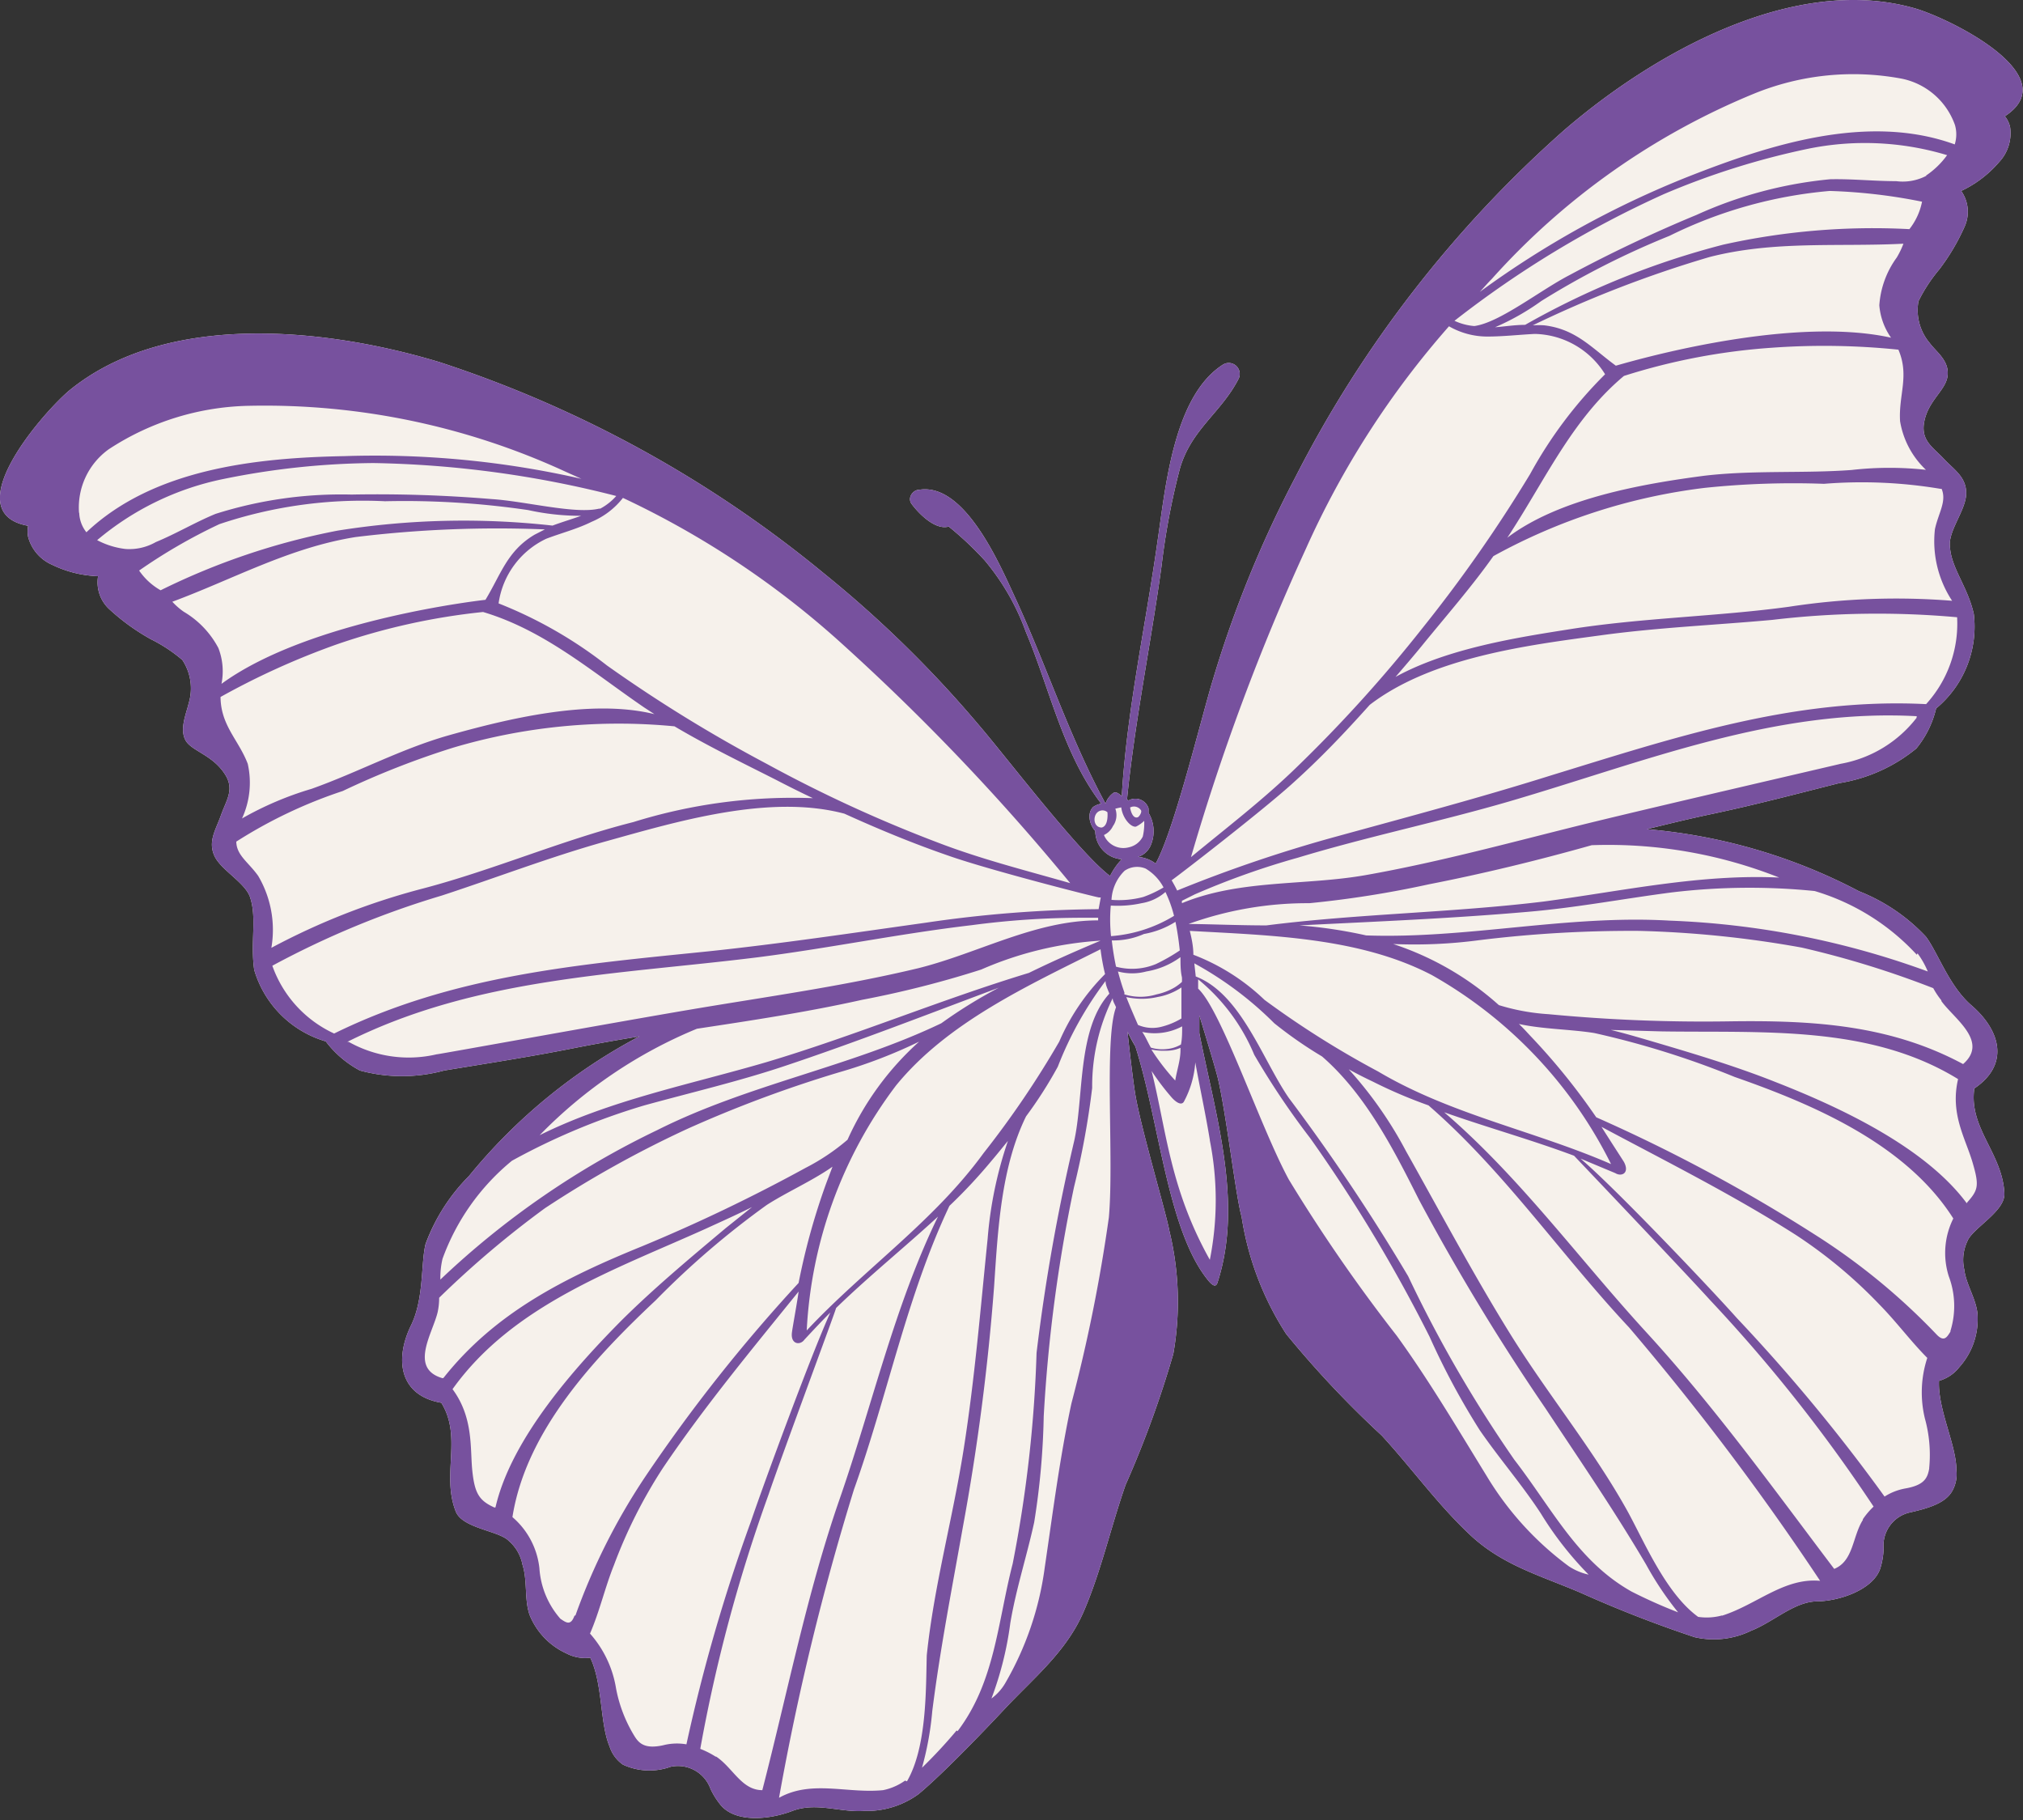
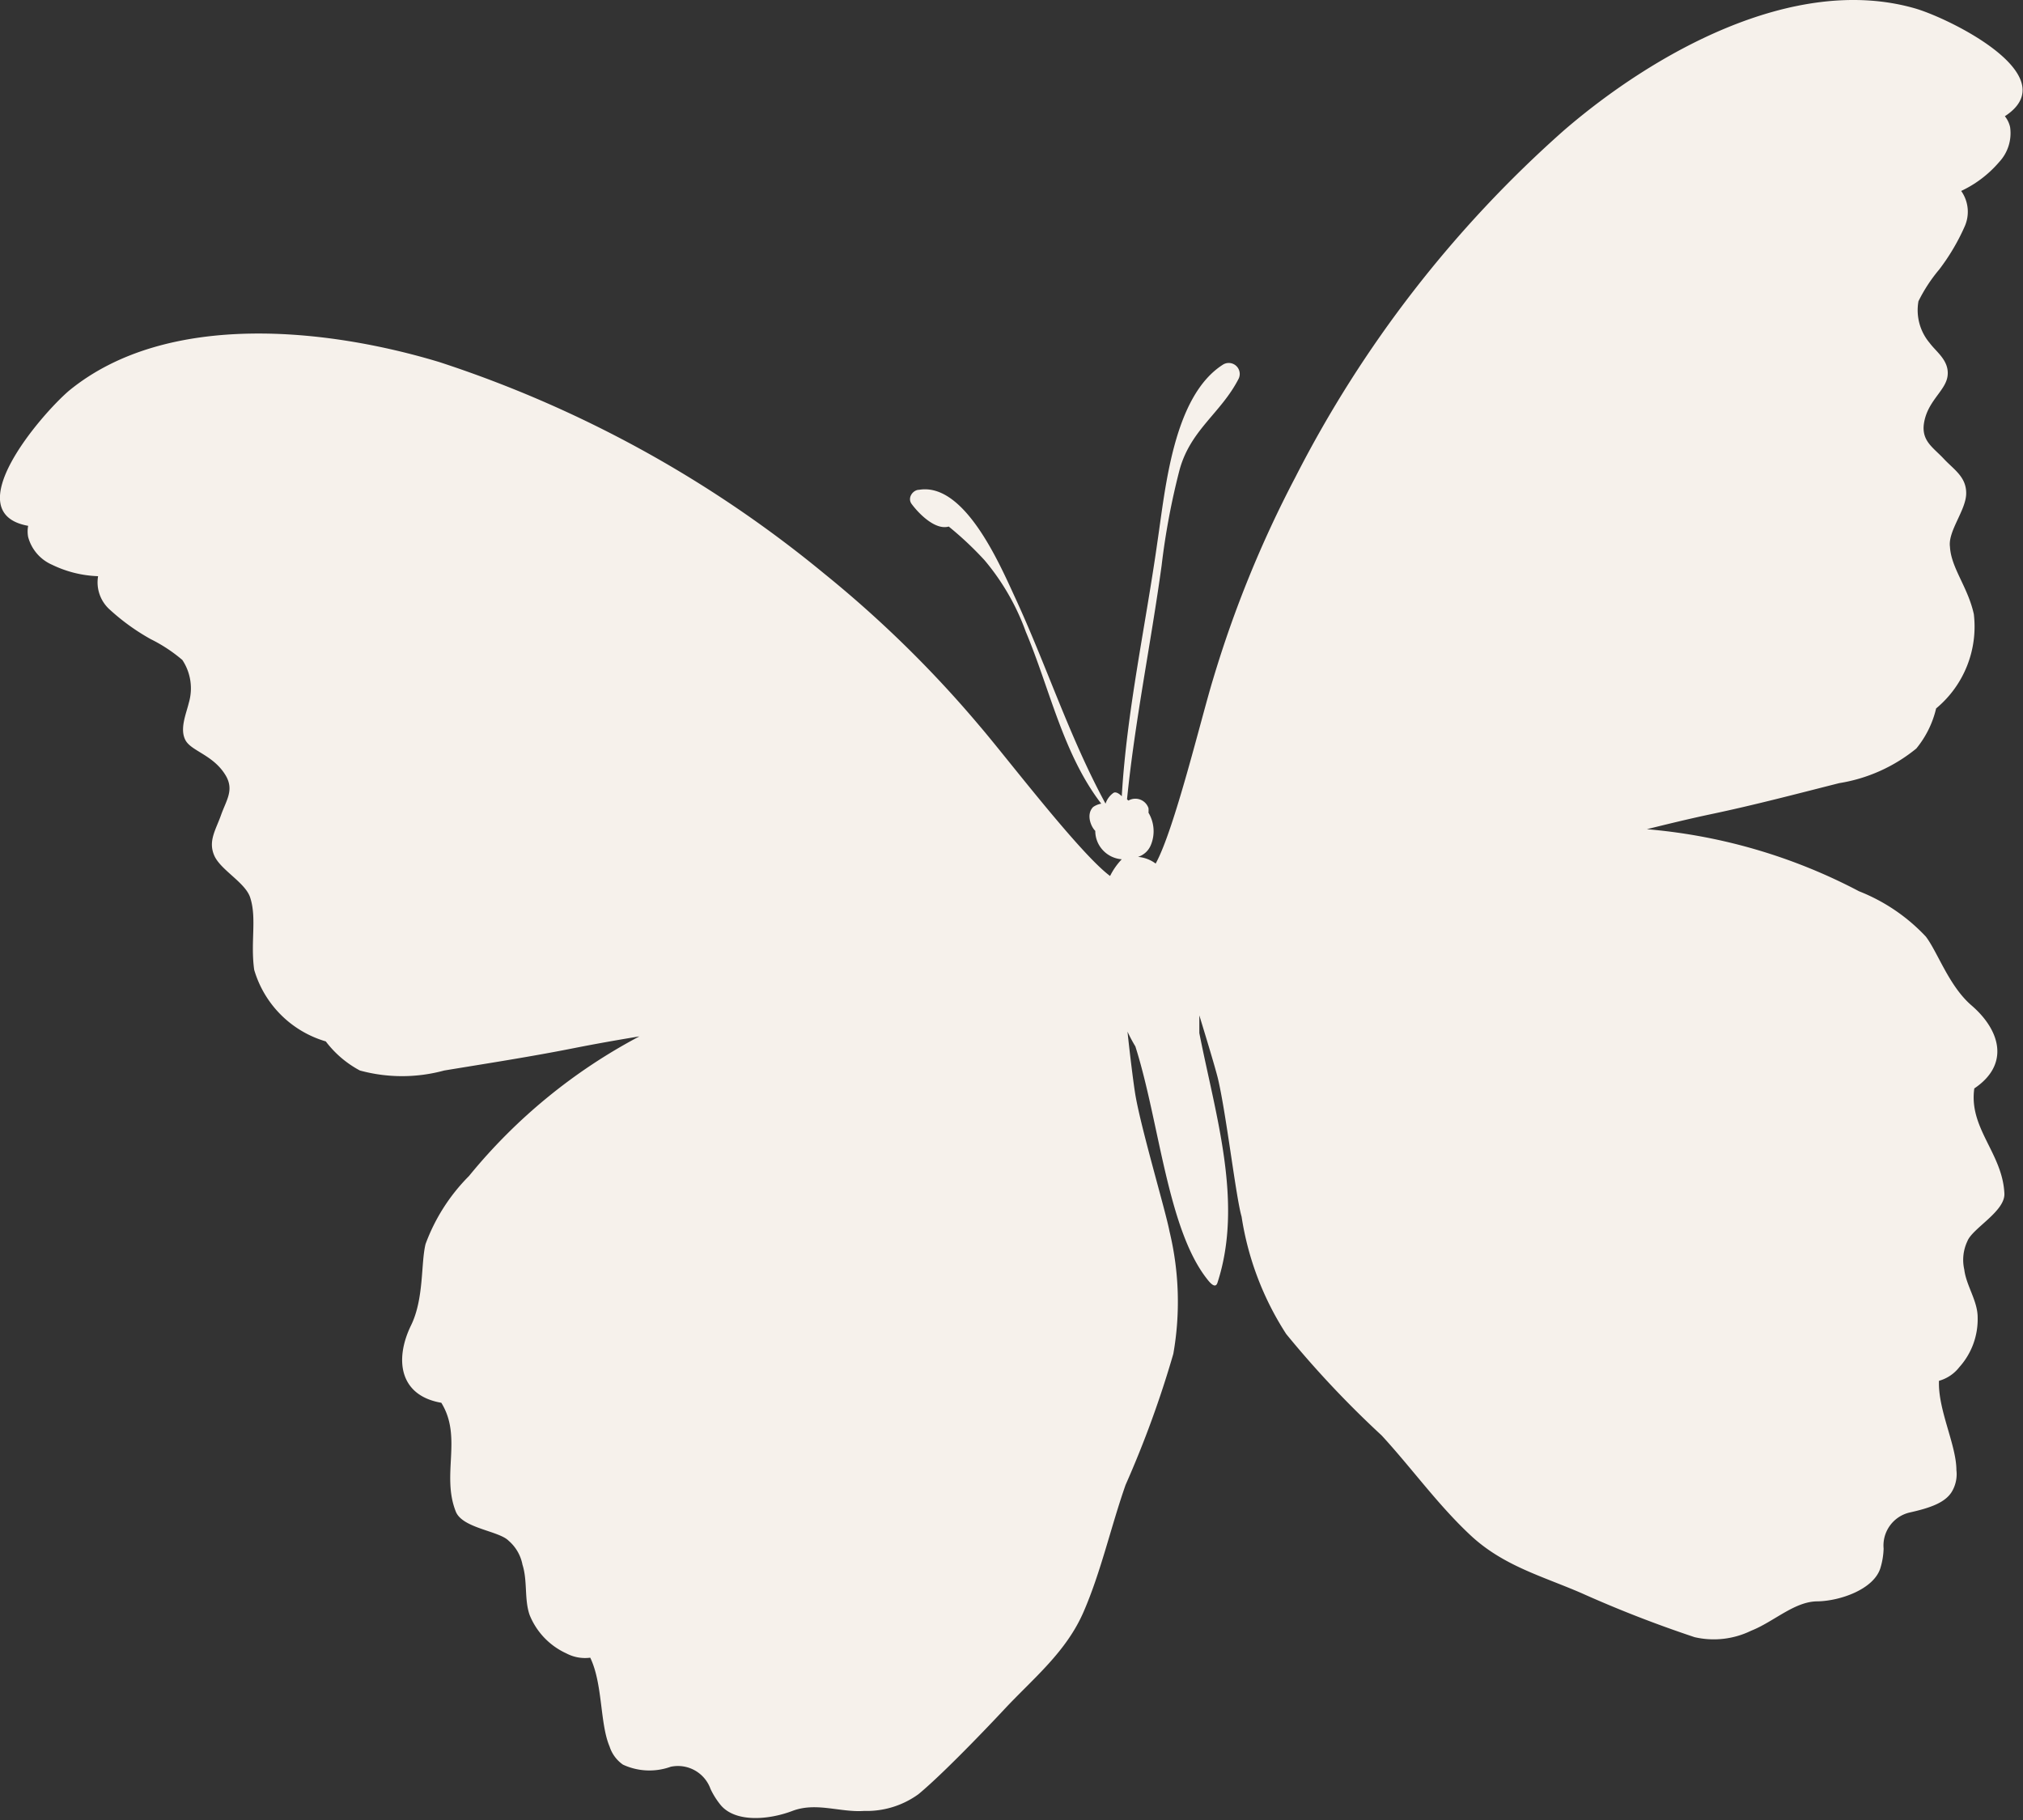
<svg xmlns="http://www.w3.org/2000/svg" viewBox="0 0 84.76 76.25">
  <rect x="0" y="0" width="84.76" height="76.25" fill="#333333" stroke="none" />
  <defs>
    <style>.cls-1{fill:#f6f1eb;}.cls-2{fill:#77519e;}</style>
  </defs>
  <g id="Layer_2" data-name="Layer 2">
    <g id="Layer_1-2" data-name="Layer 1">
      <path class="cls-1" d="M80.23.35c-5.1-1.46-11,1.92-14.69,5.1A49.3,49.3,0,0,0,54.27,20a47.29,47.29,0,0,0-3.44,8.44c-.5,1.63-1.62,6.31-2.41,7.74a1.43,1.43,0,0,0-.74-.28.86.86,0,0,0,.54-.5,1.51,1.51,0,0,0-.1-1.35,1.28,1.28,0,0,0,0-.19.58.58,0,0,0-.84-.32l-.06-.05c.33-3.29,1-6.52,1.45-9.8a30,30,0,0,1,.75-4c.46-1.69,1.74-2.38,2.48-3.83a.46.46,0,0,0-.65-.59c-2.09,1.32-2.42,5.19-2.75,7.39C48,26.21,47.21,29.78,47,33.36c0,0-.21-.23-.35-.14a.89.89,0,0,0-.33.45c-1.52-2.8-2.47-5.79-3.81-8.68-.65-1.41-2.11-4.78-4-4.47-.26,0-.51.34-.31.6.32.43,1,1.1,1.55.94a14,14,0,0,1,1.5,1.41,9.82,9.82,0,0,1,1.73,3c1,2.37,1.56,5.12,3.16,7.2a.87.87,0,0,0-.34.14c-.31.32-.08.84.09,1a1.18,1.18,0,0,0,.31.8A1.2,1.2,0,0,0,47,36a2.85,2.85,0,0,0-.49.7c-1.27-.94-4.36-5-5.47-6.29a47.88,47.88,0,0,0-6.51-6.38,49.47,49.47,0,0,0-16.12-8.86C13.75,13.76,7,13,2.89,16.37c-1.17,1-4.72,5.12-1.71,5.66a1.24,1.24,0,0,0,0,.47,1.77,1.77,0,0,0,1,1.16,4.78,4.78,0,0,0,1.93.48h0a1.53,1.53,0,0,0,.5,1.41,9.05,9.05,0,0,0,1.71,1.23,6.41,6.41,0,0,1,1.32.87,2.15,2.15,0,0,1,.27,1.8c-.11.46-.39,1.09-.14,1.56s1.2.62,1.71,1.52c.32.59,0,1-.22,1.62s-.55,1.09-.28,1.7,1.33,1.14,1.51,1.78c.27.85,0,1.86.16,3h0a4.42,4.42,0,0,0,3,3,4.36,4.36,0,0,0,1.43,1.22,6.72,6.72,0,0,0,3.53,0c1.82-.3,3.64-.58,5.45-.94.91-.18,1.82-.34,2.73-.49a23.18,23.18,0,0,0-7.14,5.85,7.89,7.89,0,0,0-1.82,2.85c-.2.81-.06,2.29-.61,3.41-.7,1.44-.48,2.94,1.27,3.24.89,1.44,0,3,.6,4.54.26.72,1.81.82,2.22,1.24a1.75,1.75,0,0,1,.58,1c.22.69.07,1.45.3,2.11a3,3,0,0,0,1.54,1.61,1.67,1.67,0,0,0,1,.18h0c.53,1.1.4,2.76.81,3.72a1.47,1.47,0,0,0,.56.76,2.63,2.63,0,0,0,2,.09,1.45,1.45,0,0,1,1.67.93,3.25,3.25,0,0,0,.43.68c.62.73,2,.62,3,.24s2,.07,3,0a3.7,3.7,0,0,0,2.28-.7c1.21-1,3.51-3.46,3.62-3.58,1.22-1.3,2.57-2.38,3.3-4.06s1.14-3.55,1.76-5.32a43.23,43.23,0,0,0,2-5.49A12.57,12.57,0,0,0,49,51.59c-.16-.85-1.18-4.26-1.43-5.72-.09-.55-.24-1.79-.33-2.65a6.08,6.08,0,0,0,.33.62c1,3.14,1.34,7.63,3,9.74.16.21.36.41.44.16,1.09-3.35-.08-7-.76-10.46,0-.24,0-.49,0-.74.25.82.63,2.06.77,2.61.35,1.44.76,5,1,5.82a12.53,12.53,0,0,0,1.87,4.92,42.06,42.06,0,0,0,4,4.25c1.27,1.38,2.35,2.9,3.72,4.18s3,1.71,4.64,2.42a50.72,50.72,0,0,0,4.75,1.85,3.57,3.57,0,0,0,2.37-.27c.94-.37,1.81-1.22,2.76-1.23s2.39-.5,2.66-1.41a3.11,3.11,0,0,0,.13-.8A1.42,1.42,0,0,1,80,63.37c.9-.2,1.49-.42,1.77-.86a1.43,1.43,0,0,0,.2-.92c0-1.05-.78-2.53-.73-3.74h0a1.63,1.63,0,0,0,.85-.57,3,3,0,0,0,.77-2.09c0-.69-.48-1.33-.56-2A1.83,1.83,0,0,1,82.43,52c.21-.54,1.59-1.25,1.55-2-.08-1.69-1.5-2.73-1.26-4.4,1.49-1,1.1-2.43-.12-3.48-.94-.81-1.41-2.22-1.91-2.88a7.7,7.7,0,0,0-2.8-1.9A23.26,23.26,0,0,0,69,34.74c.89-.22,1.79-.44,2.69-.63,1.81-.38,3.59-.85,5.37-1.3a6.8,6.8,0,0,0,3.23-1.45,4.14,4.14,0,0,0,.83-1.68,4.45,4.45,0,0,0,1.58-3.95h0c-.25-1.14-.95-1.93-1-2.82-.09-.66.67-1.53.68-2.23s-.51-1-.94-1.46-.9-.72-.84-1.4c.11-1,.92-1.43,1-2.07s-.47-1-.75-1.38a2.13,2.13,0,0,1-.47-1.75,6.63,6.63,0,0,1,.87-1.33,8.89,8.89,0,0,0,1.07-1.81A1.51,1.51,0,0,0,82.17,8h0a4.74,4.74,0,0,0,1.59-1.21,1.77,1.77,0,0,0,.46-1.46A1.09,1.09,0,0,0,84,4.87C86.59,3.18,81.69.77,80.23.35Z" />
-       <path class="cls-2" d="M80.23.35c-5.1-1.46-11,1.92-14.69,5.1A49.3,49.3,0,0,0,54.27,20a47.29,47.29,0,0,0-3.44,8.44c-.5,1.63-1.62,6.31-2.41,7.74a1.43,1.43,0,0,0-.74-.28.86.86,0,0,0,.54-.5,1.51,1.51,0,0,0-.1-1.35,1.28,1.28,0,0,0,0-.19.58.58,0,0,0-.84-.32l-.06-.05c.33-3.29,1-6.52,1.45-9.8a30,30,0,0,1,.75-4c.46-1.69,1.74-2.38,2.48-3.83a.46.46,0,0,0-.65-.59c-2.09,1.32-2.42,5.19-2.75,7.39C48,26.21,47.21,29.78,47,33.36c0,0-.21-.23-.35-.14a.89.89,0,0,0-.33.45c-1.52-2.8-2.47-5.79-3.81-8.68-.65-1.41-2.11-4.78-4-4.47-.26,0-.51.34-.31.6.32.43,1,1.1,1.55.94a14,14,0,0,1,1.5,1.41,9.82,9.82,0,0,1,1.73,3c1,2.37,1.56,5.12,3.16,7.2a.87.87,0,0,0-.34.14c-.31.32-.08.84.09,1a1.18,1.18,0,0,0,.31.8A1.2,1.2,0,0,0,47,36a2.85,2.85,0,0,0-.49.7c-1.27-.94-4.36-5-5.47-6.29a47.88,47.88,0,0,0-6.51-6.38,49.47,49.47,0,0,0-16.12-8.86C13.75,13.76,7,13,2.89,16.37c-1.17,1-4.72,5.12-1.71,5.66a1.24,1.24,0,0,0,0,.47,1.77,1.77,0,0,0,1,1.16,4.78,4.78,0,0,0,1.93.48h0a1.53,1.53,0,0,0,.5,1.41,9.05,9.05,0,0,0,1.71,1.23,6.41,6.41,0,0,1,1.32.87,2.15,2.15,0,0,1,.27,1.8c-.11.46-.39,1.09-.14,1.56s1.2.62,1.71,1.52c.32.59,0,1-.22,1.62s-.55,1.09-.28,1.7,1.33,1.14,1.51,1.78c.27.85,0,1.86.16,3h0a4.42,4.42,0,0,0,3,3,4.36,4.36,0,0,0,1.43,1.22,6.72,6.72,0,0,0,3.53,0c1.82-.3,3.64-.58,5.45-.94.91-.18,1.82-.34,2.73-.49a23.18,23.18,0,0,0-7.14,5.85,7.85,7.85,0,0,0-1.82,2.86c-.2.8-.06,2.28-.61,3.4-.7,1.44-.48,2.94,1.27,3.24.89,1.44,0,3,.6,4.54.26.72,1.81.82,2.22,1.24a1.75,1.75,0,0,1,.58,1c.22.69.07,1.45.3,2.11a3,3,0,0,0,1.54,1.61,1.67,1.67,0,0,0,1,.18h0c.53,1.1.4,2.76.81,3.72a1.47,1.47,0,0,0,.56.76,2.63,2.63,0,0,0,2,.09,1.45,1.45,0,0,1,1.67.93,3.25,3.25,0,0,0,.43.68c.62.73,2,.62,3,.24s2,.07,3,0a3.7,3.7,0,0,0,2.28-.7c1.21-1,3.51-3.46,3.62-3.58,1.22-1.3,2.57-2.38,3.3-4.06s1.14-3.55,1.76-5.32a43.23,43.23,0,0,0,2-5.49A12.57,12.57,0,0,0,49,51.59c-.16-.85-1.18-4.26-1.43-5.72-.09-.55-.24-1.79-.33-2.65.1.22.22.42.33.62,1,3.14,1.34,7.63,3,9.74.16.21.36.41.44.16,1.09-3.35-.08-7-.76-10.46,0-.24,0-.49,0-.74.25.82.63,2.06.77,2.61.35,1.44.76,5,1,5.82a12.53,12.53,0,0,0,1.87,4.92,42.06,42.06,0,0,0,4,4.25c1.27,1.38,2.35,2.9,3.72,4.18s3,1.71,4.64,2.42a50.72,50.72,0,0,0,4.75,1.85,3.57,3.57,0,0,0,2.37-.27c.94-.37,1.81-1.22,2.76-1.23s2.39-.5,2.66-1.41a3.11,3.11,0,0,0,.13-.8A1.42,1.42,0,0,1,80,63.37c.9-.2,1.49-.42,1.77-.86a1.43,1.43,0,0,0,.2-.92c0-1.05-.78-2.53-.73-3.74h0a1.63,1.63,0,0,0,.85-.57,3,3,0,0,0,.77-2.09c0-.69-.48-1.33-.56-2A1.83,1.83,0,0,1,82.43,52c.21-.54,1.59-1.25,1.55-2-.08-1.69-1.5-2.73-1.26-4.4,1.49-1,1.1-2.43-.12-3.48-.94-.81-1.41-2.22-1.91-2.88a7.7,7.7,0,0,0-2.8-1.9A23.26,23.26,0,0,0,69,34.74c.89-.22,1.79-.44,2.69-.63,1.81-.38,3.59-.85,5.37-1.3a6.8,6.8,0,0,0,3.23-1.45,4.14,4.14,0,0,0,.83-1.68,4.45,4.45,0,0,0,1.58-3.95h0c-.25-1.14-.95-1.93-1-2.82-.09-.66.67-1.53.68-2.23s-.51-1-.94-1.46-.9-.72-.84-1.4c.11-1,.92-1.43,1-2.07s-.47-1-.75-1.38a2.13,2.13,0,0,1-.47-1.75,6.63,6.63,0,0,1,.87-1.33,8.89,8.89,0,0,0,1.07-1.81A1.51,1.51,0,0,0,82.17,8h0a4.74,4.74,0,0,0,1.59-1.21,1.77,1.77,0,0,0,.46-1.46A1.09,1.09,0,0,0,84,4.87C86.59,3.18,81.69.77,80.23.35ZM54.71,23a36.9,36.9,0,0,1,6-9.33,3.22,3.22,0,0,0,1.6.43c.68,0,1.36-.08,2-.11a3.55,3.55,0,0,1,2.94,1.69,18.18,18.18,0,0,0-3.14,4.18,59.86,59.86,0,0,1-4.5,6.44,58.88,58.88,0,0,1-5.3,5.86c-1.39,1.35-2.92,2.52-4.41,3.75A94,94,0,0,1,54.71,23Zm24.53-8.85c-4.5-1-11.52,1.18-11.54,1.17-1-.73-1.66-1.53-3-1.69a3.87,3.87,0,0,0-.48,0,48.14,48.14,0,0,1,7.4-2.86c2.72-.7,5.42-.42,8.13-.56a3.5,3.5,0,0,1-.28.58,3.83,3.83,0,0,0-.73,2A2.74,2.74,0,0,0,79.24,14.16ZM47.8,33.94c.06.07-.06.27-.13.3-.24.08-.32-.38-.32-.41A.35.35,0,0,1,47.8,33.94Zm-1.64.73c-.39,0-.39-.6-.07-.7a.31.31,0,0,1,.31.06S46.46,34.6,46.16,34.67Zm.1.31a.78.78,0,0,0,.37-.37.79.79,0,0,0,.1-.73s.24-.06.25-.05c.05.45.41.85.62.8a1.35,1.35,0,0,0,.34-.24,2.42,2.42,0,0,1-.06.66.85.85,0,0,1-.59.45A.88.88,0,0,1,46.26,35Zm.86,1.5a.93.93,0,0,1,.88-.09,2,2,0,0,1,.75.79,4.73,4.73,0,0,1-.85.4,4,4,0,0,1-1.33.12A1.82,1.82,0,0,1,47.12,36.48Zm-.58,1.46a4.69,4.69,0,0,0,1.29-.1,2,2,0,0,0,1-.47,5.3,5.3,0,0,1,.36,1,5.91,5.91,0,0,1-2.64.85A6.58,6.58,0,0,1,46.54,37.94ZM35.31,27A93.12,93.12,0,0,1,44.84,37c-1.85-.53-3.72-1-5.52-1.69A57.57,57.57,0,0,1,32.12,32a60.35,60.35,0,0,1-6.69-4.12,18.17,18.17,0,0,0-4.54-2.6,3.54,3.54,0,0,1,2-2.71c.63-.24,1.3-.41,1.9-.71a3.26,3.26,0,0,0,1.31-1A37.14,37.14,0,0,1,35.31,27Zm-32-5.53a3,3,0,0,1,1.25-2.65A11.09,11.09,0,0,1,10.51,17a30.08,30.08,0,0,1,13.18,2.76l.67.3a39,39,0,0,0-9.94-.95c-3.72.07-8,.54-10.8,3.19A1.38,1.38,0,0,1,3.32,21.5ZM5.26,23h0a3.38,3.38,0,0,1-1.19-.37,11.87,11.87,0,0,1,5.28-2.56,32.47,32.47,0,0,1,6.3-.67,43.73,43.73,0,0,1,10.17,1.38,2.41,2.41,0,0,1-.67.53h-.05c-1,.24-3.09-.31-4.49-.4a57.75,57.75,0,0,0-5.88-.19,17.44,17.44,0,0,0-5.7.81c-.85.35-1.65.83-2.5,1.18A2.24,2.24,0,0,1,5.26,23Zm.56.91a22.91,22.91,0,0,1,3.37-1.95A18.84,18.84,0,0,1,16.13,21a35.67,35.67,0,0,1,6,.37,10.14,10.14,0,0,0,2.22.24c-.39.14-.8.26-1.2.41a33.51,33.51,0,0,0-9,.21,29.12,29.12,0,0,0-7.42,2.5A2.71,2.71,0,0,1,5.82,23.89ZM7.7,25.63a2.87,2.87,0,0,1-.48-.42c2.54-.94,4.91-2.27,7.68-2.71a48.86,48.86,0,0,1,7.93-.32l-.43.22c-1.15.68-1.41,1.66-2.06,2.73,0,0-7.33.8-11.06,3.52a2.7,2.7,0,0,0-.13-1.5A3.85,3.85,0,0,0,7.7,25.63ZM9.24,29.2A31.86,31.86,0,0,1,14.1,27a27.33,27.33,0,0,1,6.14-1.36c2.58.77,4.57,2.51,6.75,4l.43.28c-2.68-.66-6.17.2-8.63.89-2,.57-3.8,1.55-5.74,2.24a13.71,13.71,0,0,0-2.91,1.24A3.59,3.59,0,0,0,10.38,32C10,31,9.25,30.4,9.24,29.2Zm1.58,7.5c-.41-.58-.91-.86-.92-1.44a19.85,19.85,0,0,1,4.46-2.12A35.17,35.17,0,0,1,19,31.32a24.38,24.38,0,0,1,9.26-.89c1.38.82,2.85,1.53,4.27,2.25.5.26,1,.51,1.53.76a22.48,22.48,0,0,0-7.52,1c-3,.76-5.84,2-8.8,2.78a28.86,28.86,0,0,0-6.37,2.49A4.46,4.46,0,0,0,10.82,36.7ZM14,43.3a4.94,4.94,0,0,1-2.59-2.84h0a37.4,37.4,0,0,1,7.1-2.94c2.29-.75,4.55-1.62,6.87-2.27,2.95-.82,6.85-2,10-1.16,1.43.65,2.88,1.25,4.36,1.76,1.76.62,6.3,1.77,6.31,1.75h.07l-.09.49a52,52,0,0,0-7.26.57c-3,.42-6.07.88-9.12,1.2C24.26,40.41,19,40.84,14,43.3ZM46.3,40.81a9.08,9.08,0,0,0-1.92,2.83,39.54,39.54,0,0,1-3.17,4.67c-2.08,2.86-5,4.86-7.41,7.43a18.58,18.58,0,0,1,3.74-10.26c2.16-2.65,5.54-4.19,8.57-5.71A9.06,9.06,0,0,0,46.3,40.81Zm-28,3.36a5.14,5.14,0,0,1-3.69-.52l-.06,0c5.39-2.7,11.3-2.81,17.17-3.54,3-.38,6-1,9-1.35a35.12,35.12,0,0,1,4.58-.31c.23,0,.47,0,.71,0,0,0,0,.07,0,.11H46c-2.62,0-5,1.37-7.51,2-3.21.77-6.4,1.2-9.64,1.75S18.72,44.11,18.31,44.17ZM29.2,43.1c2.31-.35,4.63-.7,6.91-1.21a42.27,42.27,0,0,0,5-1.27,14.72,14.72,0,0,1,5-1.21c-1,.42-2,.86-3,1.35-3.72,1.13-7.31,2.64-11,3.74-3.21.94-6.52,1.58-9.5,3.06A19.61,19.61,0,0,1,29.2,43.1ZM18.54,52.74a9.49,9.49,0,0,1,2.91-4.11A28,28,0,0,1,27,46.31c2-.55,3.93-1,5.85-1.64,3-1,6-2.17,9-3.29a20.24,20.24,0,0,0-2.41,1.49c-3.84,1.84-8.07,2.55-11.91,4.48a35.42,35.42,0,0,0-9.08,6.26A3.57,3.57,0,0,1,18.54,52.74Zm0,5c-1.42-.41-.4-1.9-.2-2.78a2.88,2.88,0,0,0,.06-.59,40.82,40.82,0,0,1,4.43-3.75,45.19,45.19,0,0,1,6-3.34,51.92,51.92,0,0,1,6.31-2.35,20.88,20.88,0,0,0,3.37-1.29,12.27,12.27,0,0,0-3,4.11,9,9,0,0,1-1.76,1.18,70.32,70.32,0,0,1-6.84,3.28C23.64,53.54,20.74,55,18.58,57.73Zm2.18,5.42c-.65-.29-.83-.6-.93-1.53s.06-2.23-.83-3.43c2.53-3.54,6.8-5,10.65-6.74.61-.28,1.26-.57,1.9-.89l-1.1.88c-1.49,1.25-3,2.51-4.38,3.88C24.14,57.24,21.43,60.24,20.76,63.15Zm3.35,4.53c-.16.44-.35.29-.59.13a3.56,3.56,0,0,1-.88-2.12,3.28,3.28,0,0,0-1.13-2.14c.57-3.63,3.46-6.69,6-9.08a35.56,35.56,0,0,1,4.66-4c.86-.55,1.89-1,2.75-1.6l-.25.66a28,28,0,0,0-1.17,4.21,67.65,67.65,0,0,0-6.42,8.11A26.47,26.47,0,0,0,24.11,67.68Zm3.71,5.43c-.74.16-1-.06-1.2-.39a5.89,5.89,0,0,1-.77-2,4.54,4.54,0,0,0-1.09-2.29c.4-.92.63-1.94,1-2.86a20.7,20.7,0,0,1,2.05-4.07c1.74-2.58,3.75-5,5.69-7.4-.05.4-.26,1.53-.28,1.72-.06.5.35.54.52.3,0,0,.73-.79,1.09-1.14C34,56.72,32,62.16,31.46,63.75a72.07,72.07,0,0,0-2.7,9.33A2.32,2.32,0,0,0,27.82,73.11Zm2.21.48a3.58,3.58,0,0,0-.65-.33,65.47,65.47,0,0,1,2.86-10.65c.55-1.63,2.85-7.8,2.83-7.82,1.37-1.33,2.87-2.54,4.27-3.83-1.82,3.73-2.76,7.92-4.12,11.83S33,70.89,31.94,75C31.07,75,30.71,74.06,30,73.59Zm7.93,1A2.43,2.43,0,0,1,37,75c-1.51.15-3-.44-4.36.32a107.86,107.86,0,0,1,3.14-12.92c1.41-3.94,2.21-8.1,4-11.88a21.87,21.87,0,0,0,1.74-1.86c.24-.28.47-.57.71-.86a16.71,16.71,0,0,0-.85,4.1c-.3,2.94-.54,5.86-1,8.79s-1.25,5.76-1.55,8.66C38.79,70.75,38.84,73.19,38,74.63Zm2.16-2.1a20.5,20.5,0,0,1-1.45,1.56,13,13,0,0,0,.43-2.37c.33-2.61.82-5.11,1.28-7.7a95.17,95.17,0,0,0,1.31-10.08c.16-2.38.29-5,1.34-7.14a17.81,17.81,0,0,0,1.33-2.08,14.87,14.87,0,0,1,2-3.59c0,.18.1.36.16.53C45.12,43.12,45.42,46,45,47.83a80.35,80.35,0,0,0-1.57,8.85,54.3,54.3,0,0,1-1,8.83C41.79,68,41.69,70.46,40.12,72.53ZM46.46,51a67.31,67.31,0,0,1-1.57,7.8c-.49,2.28-.78,4.59-1.12,6.89a13.05,13.05,0,0,1-1.66,4.84,2.13,2.13,0,0,1-.57.63A14.09,14.09,0,0,0,42.33,68c.24-1.43.69-2.8,1-4.22a31.44,31.44,0,0,0,.4-4.44A63.54,63.54,0,0,1,45,49.73a34.4,34.4,0,0,0,.76-4.15,8.33,8.33,0,0,1,.86-3.76c0,.13.09.25.14.38C46.25,43.55,46.68,48.5,46.46,51Zm.12-11.6a3.17,3.17,0,0,0,1.35-.27,3.67,3.67,0,0,0,1.32-.51q.12.6.18,1.2a7.72,7.72,0,0,1-1,.57,2.6,2.6,0,0,1-1.67.11A11.18,11.18,0,0,1,46.58,39.38Zm.53,2.18c-.1-.28-.19-.58-.27-.88a2.29,2.29,0,0,0,1.19,0,3.33,3.33,0,0,0,1.43-.6c0,.29,0,.58.06.84a1.34,1.34,0,0,1,0,.2,2.21,2.21,0,0,1-.29.22,2.57,2.57,0,0,1-.77.3,2.31,2.31,0,0,1-1.35,0Zm.07.19a2.94,2.94,0,0,0,1.32,0,2.6,2.6,0,0,0,1-.4c0,.43,0,.87,0,1.3a3.08,3.08,0,0,1-.89.36,1.52,1.52,0,0,1-.93-.09C47.52,42.57,47.34,42.16,47.18,41.75Zm.66,1.46A2.46,2.46,0,0,0,49.53,43c0,.26,0,.51-.05.76h0a1.41,1.41,0,0,1-.6.19,1.62,1.62,0,0,1-.66-.06C48.08,43.65,48,43.43,47.84,43.21Zm1.62.69V44c0,.41-.15.84-.22,1.27a9.35,9.35,0,0,1-1-1.3,2.39,2.39,0,0,0,.59.05A1.49,1.49,0,0,0,49.46,43.9Zm1.23,3.86a12.79,12.79,0,0,1,0,5c-1.68-3-1.82-5.44-2.44-7.91A10.29,10.29,0,0,0,49.11,46c.16.17.38.33.49.16a4.06,4.06,0,0,0,.48-1.65C50.27,45.56,50.51,46.66,50.69,47.76ZM49.85,39c3.38.19,7.11.27,10.14,1.85a18.59,18.59,0,0,1,7.51,7.92c-3.22-1.4-6.71-2.07-9.76-3.88a38.63,38.63,0,0,1-4.76-3A8.89,8.89,0,0,0,50,40C50,39.66,49.93,39.32,49.85,39ZM65.73,65.62a13.06,13.06,0,0,1-3.44-3.78c-1.23-2-2.41-4-3.77-5.88A68.1,68.1,0,0,1,54,49.42c-1.21-2.23-2.82-7.09-3.8-8l0-.39a8.1,8.1,0,0,1,2.35,3.16,32.9,32.9,0,0,0,2.35,3.5,64.35,64.35,0,0,1,5,8.32A30.94,30.94,0,0,0,62,59.92c.82,1.19,1.77,2.28,2.56,3.49a14.25,14.25,0,0,0,2,2.56A2.5,2.5,0,0,1,65.73,65.62Zm2.63,1.06c-2.26-1.27-3.32-3.46-4.91-5.52A53.93,53.93,0,0,1,59,53.47,83.11,83.11,0,0,0,54,46c-1.1-1.59-2-4.36-3.9-5.09l-.06-.55a14.68,14.68,0,0,1,3.35,2.51,17.54,17.54,0,0,0,2,1.39c1.82,1.58,3,3.89,4.06,6A94.09,94.09,0,0,0,64.75,59c1.45,2.19,2.89,4.29,4.22,6.55a13.47,13.47,0,0,0,1.34,2A21.07,21.07,0,0,1,68.36,66.68Zm3.79,1a2.45,2.45,0,0,1-1,.06c-1.38-1-2.29-3.23-3-4.5-1.42-2.54-3.32-4.85-4.86-7.33s-2.93-5.1-4.38-7.68a16.76,16.76,0,0,0-2.4-3.43q.49.27,1,.51a20.13,20.13,0,0,0,2.34,1c3.17,2.75,5.55,6.26,8.41,9.31a111.46,111.46,0,0,1,8,10.61C74.75,66.09,73.6,67.23,72.15,67.69Zm5.9-4c-.44.7-.39,1.72-1.2,2.05-2.55-3.37-5-6.78-7.86-9.9s-5.32-6.52-8.48-9.23c1.81.64,3.65,1.15,5.44,1.82,0,0,4.55,4.78,5.71,6.06a65.18,65.18,0,0,1,6.84,8.64A3.16,3.16,0,0,0,78.05,63.65Zm2.78-2.15c-.07.39-.2.69-1,.83a2.4,2.4,0,0,0-.87.34,73.55,73.55,0,0,0-6.19-7.48c-1.11-1.25-5.1-5.45-6.55-6.68l1.46.61c.26.16.61,0,.36-.47-.1-.16-.73-1.13-.94-1.47,2.75,1.47,5.53,2.86,8.16,4.54a19.9,19.9,0,0,1,3.49,2.91c.7.71,1.32,1.55,2,2.23a4.64,4.64,0,0,0-.1,2.54A5.71,5.71,0,0,1,80.83,61.5Zm.89-5.74c-.15.24-.27.45-.59.11A27.05,27.05,0,0,0,76,51.7a68.28,68.28,0,0,0-9.12-4.89,27.21,27.21,0,0,0-2.75-3.4c-.15-.16-.31-.34-.49-.51,1,.22,2.16.22,3.16.38a36.76,36.76,0,0,1,5.88,1.84c3.32,1.16,7.19,2.82,9.16,5.93a3.23,3.23,0,0,0-.19,2.42A3.53,3.53,0,0,1,81.72,55.76Zm.69-5.37c-1.78-2.41-5.45-4.08-8-5.08-1.81-.72-3.69-1.27-5.56-1.82-.45-.13-.9-.26-1.36-.37l2.1.06c4.22.07,8.73-.29,12.45,2-.34,1.45.3,2.46.6,3.47S82.88,49.86,82.41,50.39Zm-1.07-8.48c.52.73,2,1.69.91,2.64-3.07-1.65-6.31-1.84-9.79-1.79a68.52,68.52,0,0,1-7.58-.3,8.89,8.89,0,0,1-2.08-.38,12.45,12.45,0,0,0-4.43-2.56,20.63,20.63,0,0,0,3.6-.16A52.07,52.07,0,0,1,68.69,39a44.41,44.41,0,0,1,6.8.7A39.45,39.45,0,0,1,81,41.4,3.25,3.25,0,0,0,81.34,41.91Zm-1-2a3.55,3.55,0,0,1,.43.76,35.25,35.25,0,0,0-10.82-2.13c-4.29-.25-8.46.77-12.71.62a19.89,19.89,0,0,0-2.8-.42c3.19-.16,6.4-.29,9.59-.57,2-.17,4-.55,6-.81a27.29,27.29,0,0,1,6-.06A9.48,9.48,0,0,1,80.31,40Zm-5.73-3.17c-3.33-.17-6.62.56-9.93,1-3.86.47-7.76.51-11.62,1-1.12,0-2.23-.05-3.26-.06h0a14.67,14.67,0,0,1,5.06-.87,42.94,42.94,0,0,0,5-.79c2.3-.45,4.56-1,6.83-1.64A19.42,19.42,0,0,1,74.58,36.78Zm5.71-6.72A5.17,5.17,0,0,1,77.12,32c-.4.1-7.34,1.7-10.41,2.45s-6.29,1.65-9.53,2.22c-2.54.44-5.24.17-7.66,1.17l0-.1.54-.27a33.26,33.26,0,0,1,4.33-1.54c2.91-.88,5.91-1.5,8.83-2.35,5.68-1.66,11.15-3.92,17.16-3.57C80.32,30,80.31,30,80.29,30.06ZM82,25.87A5,5,0,0,1,80.7,29.5c-5.55-.28-10.54,1.4-15.76,3-2.93.92-5.9,1.71-8.85,2.52a58.87,58.87,0,0,0-6.77,2.29c-.07-.15-.15-.29-.23-.43.59-.43,3.76-2.89,5-4s2.25-2.18,3.3-3.35c2.61-2,6.63-2.5,9.66-2.91,2.39-.33,4.81-.43,7.21-.65A37.31,37.31,0,0,1,82,25.86Zm-.65-5.39c.22.53-.13,1-.28,1.69a4.53,4.53,0,0,0,.72,3,29.5,29.5,0,0,0-6.83.25c-3,.41-6.14.46-9.18.94-2.15.34-5.11.79-7.31,2,.37-.43.74-.86,1.1-1.3,1-1.23,2.08-2.46,3-3.76a24.41,24.41,0,0,1,8.85-2.86,35.71,35.71,0,0,1,5-.17A19.9,19.9,0,0,1,81.3,20.48Zm-.6-.79a14,14,0,0,0-3.17,0c-2,.15-4.11,0-6.16.24-2.52.33-6.07.93-8.27,2.6.1-.14.19-.29.28-.43,1.42-2.23,2.54-4.62,4.61-6.35a26.32,26.32,0,0,1,6.18-1.18,30.41,30.41,0,0,1,5.32.08c.47,1.1,0,1.9.07,3A3.61,3.61,0,0,0,80.7,19.69ZM80,9.6a28.93,28.93,0,0,0-7.8.65,33.94,33.94,0,0,0-8.3,3.36c-.43,0-.85.07-1.26.1a10.24,10.24,0,0,0,1.94-1.1,34.74,34.74,0,0,1,5.37-2.73A18.77,18.77,0,0,1,76.66,8a22.92,22.92,0,0,1,3.87.45A2.7,2.7,0,0,1,80,9.6Zm.72-2.24h0a2.13,2.13,0,0,1-1.27.23c-.93,0-1.84-.1-2.77-.08A17.48,17.48,0,0,0,71.09,9a58.69,58.69,0,0,0-5.32,2.52c-1.24.64-2.94,2-4,2.14l0,0a2.43,2.43,0,0,1-.83-.22,42.86,42.86,0,0,1,8.78-5.31,32.15,32.15,0,0,1,6-1.89,11.9,11.9,0,0,1,5.86.26A3.51,3.51,0,0,1,80.69,7.36ZM81.9,6.05c-3.63-1.32-7.74,0-11.19,1.36A39.39,39.39,0,0,0,62,12.23c.17-.18.33-.37.5-.54a30.08,30.08,0,0,1,11-7.77,11,11,0,0,1,6.2-.62,3,3,0,0,1,2.21,1.94A1.41,1.41,0,0,1,81.9,6.05Z" />
    </g>
  </g>
</svg>